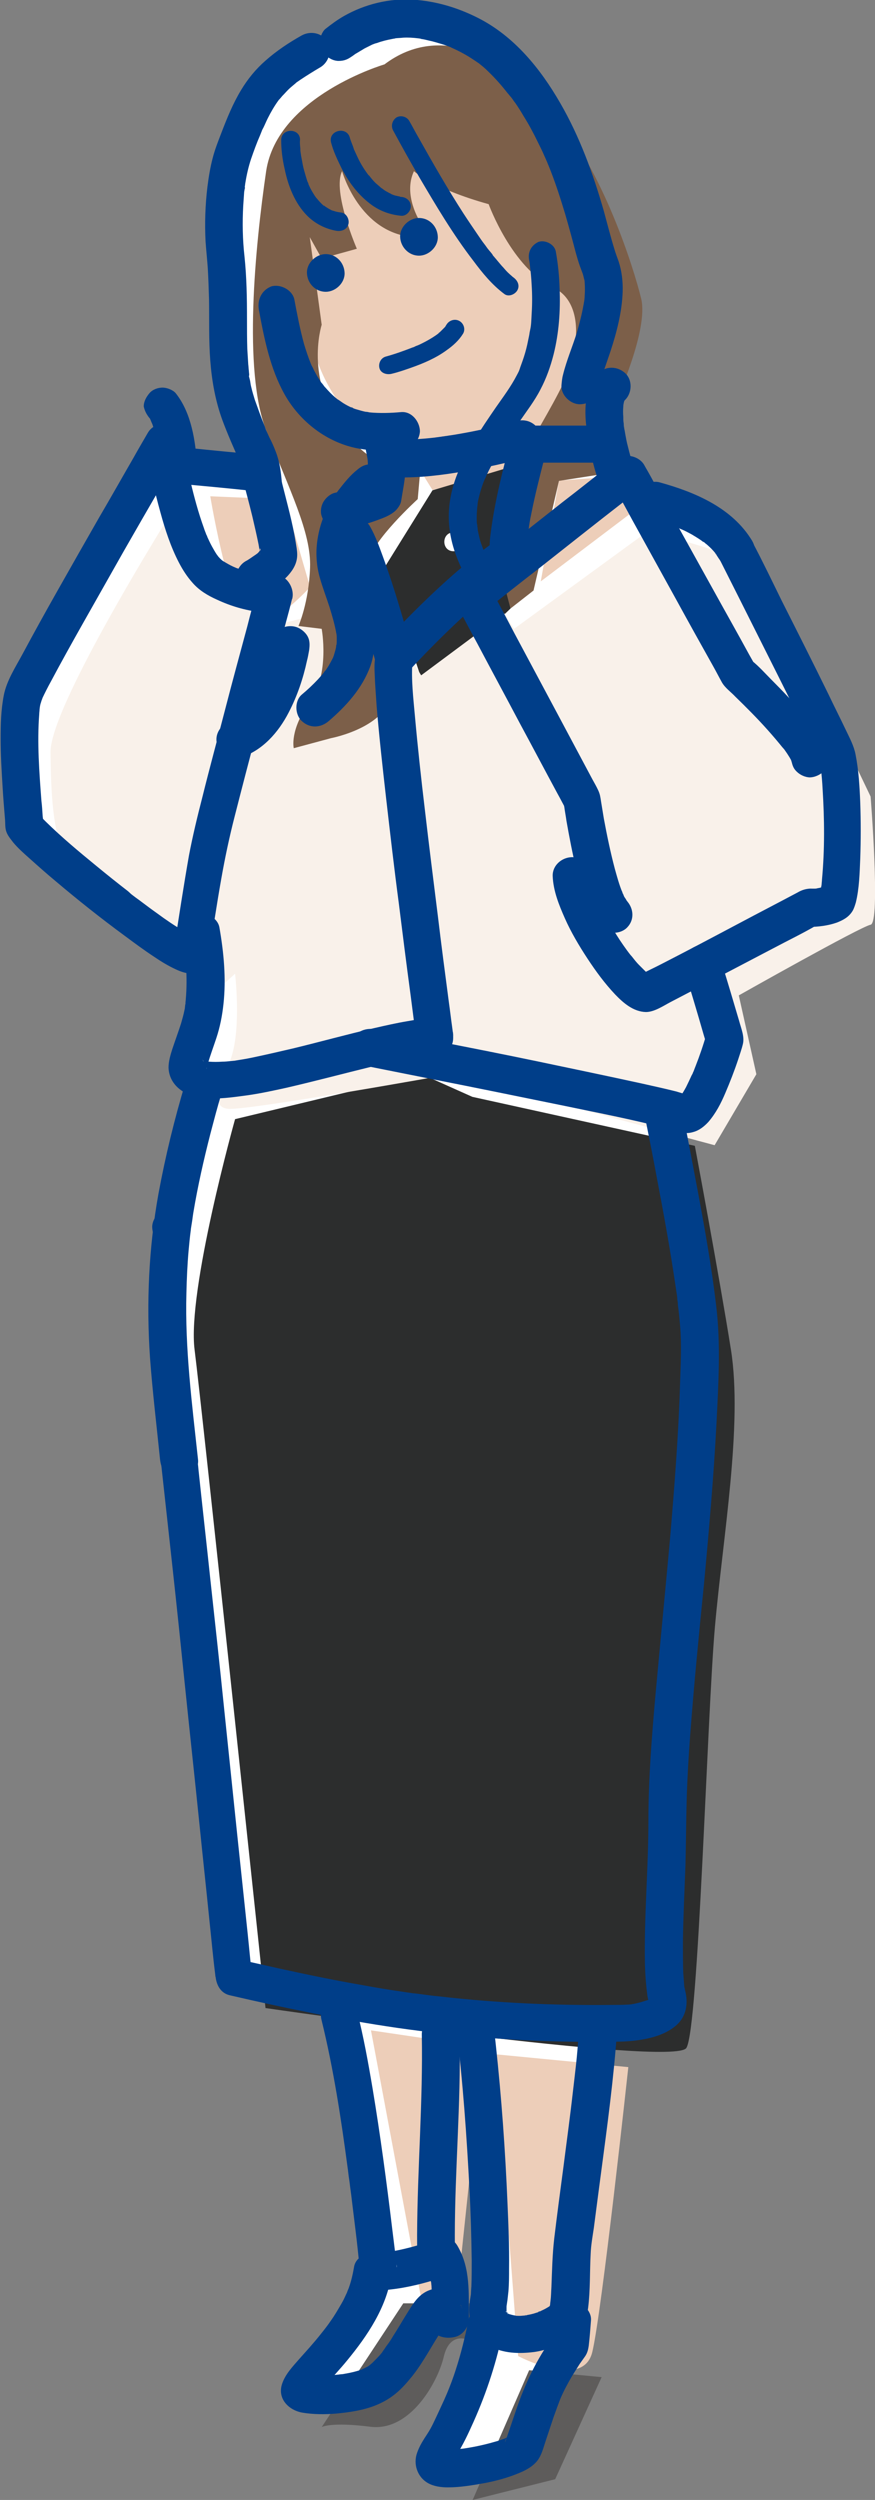
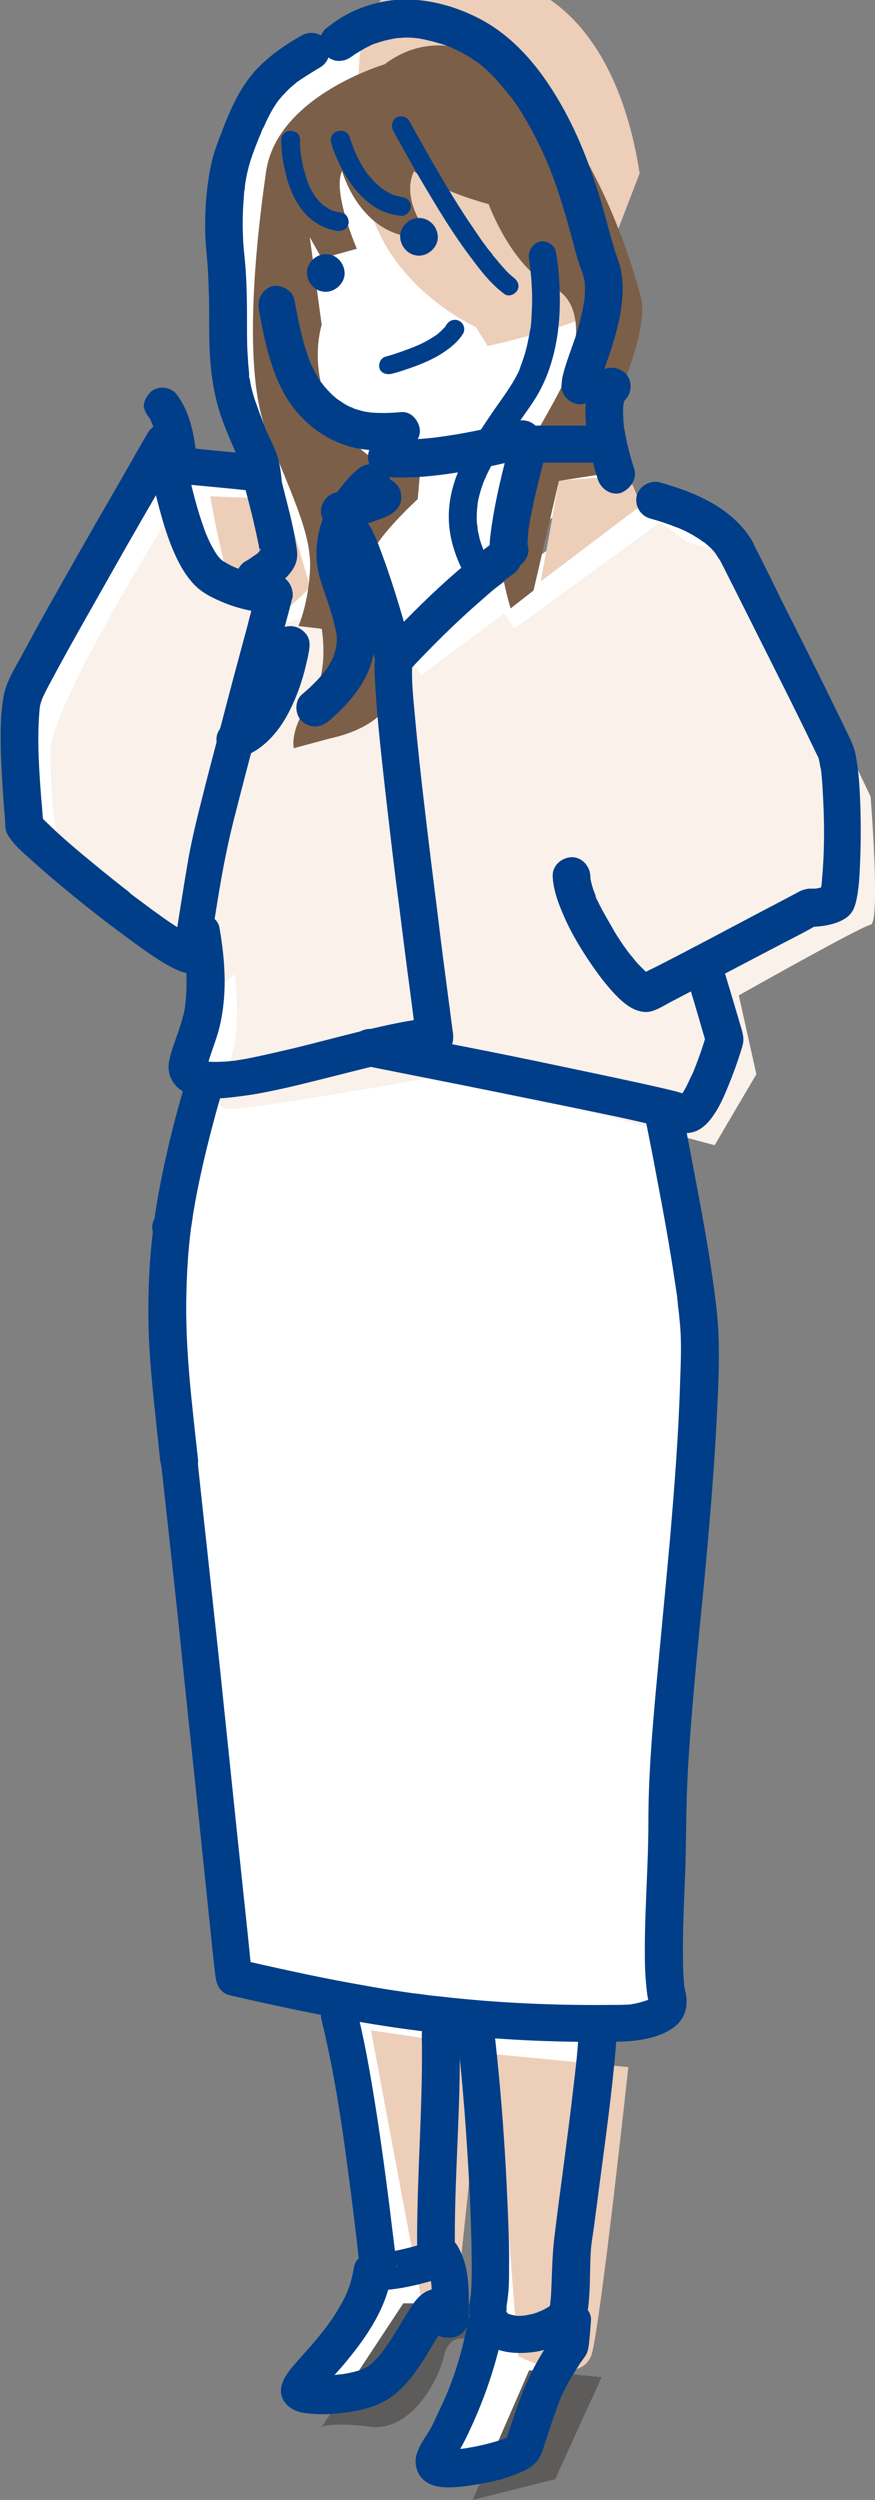
<svg xmlns="http://www.w3.org/2000/svg" version="1.1" id="_レイヤー_12" x="0" y="0" viewBox="0 0 278.8 795.9" xml:space="preserve">
  <rect x="0" y="0" width="278.8" height="795.9" fill="#808080" stroke="none" />
  <style>.st0{fill:#fff}.st6{fill:#003e89}</style>
  <path class="st0" d="M194.4 150.9l-4.1-9.4-22.1 1.5-5.9 32.1zm-58.6 569.5l8.3-78.7-35.9-5.3 16.2 86.5zm19.3 19.7s20.6 10.9 23.6-1.2 11.5-90.8 11.5-90.8l-42.6-4.1 7.5 96.1z" />
  <path class="st0" d="M267.4 243.6s-33.5-70.3-36.3-72.9c-2.8-2.5-22.3-8.2-22.3-8.2l-8.5-6.2-46.5 33.9-3-4.7 2-1.9 7.3-5.7 8.1-34.9 19.9-3.1-1.6-22.6s10.3-22.4 7.9-32.3c-2.4-9.9-12.1-40.7-27.9-59.3-14.9-17.6-36-28.8-54-15.2 0 0-34.1 10-37.7 34s-7.4 63.5 0 82.5 14.4 32.5 14 43.7c-.1 1.8-.2 3.4-.4 5L80.7 149 57 148s2.2 13.4 5.4 25c-3.3-3.5-6.2-7.1-8-10.4-5.9-11-5.5-16.5-5.5-16.5s-43 67.8-42.8 83.4.6 34.1 11.2 42.9 43.3 31.5 43.3 31.5l4.3-3.9s2 16.9-1.2 26.6-6.7 15.6-1.2 16.4c2.8.4 21.2-2.5 38.5-5.3l-36.1 8.7S49.6 401 52 419.9c2.4 18.9 22.6 209.6 22.6 209.6s130.2 18.9 134.1 12.7c3.9-6.2 6.6-105.8 9.1-134.1 2.5-28.3 8.9-64.3 5.1-88.2S211.4 355 211.4 355l-70.9-15.6-13.6-6c4-.7 6.5-1.1 6.5-1.1l84.2 22.6L231 332l-5.6-25.1s38.8-21.9 42-22.5c3.2-.5 0-40.8 0-40.8zm-157.1-61c-1.5-6.1-2.6-11.3-2.4-13.9.5-6.1 15.4-19.7 15.4-19.7l.8-9s-10.6 2.5-22-9.9c-7.8-8.4-10.1-17.4-10.6-24.4C100.2 129.4 124 140 124 140l3.8 6.1-15.3 24.7 11.1 33.4-13.3-21.6zm36.5-22.3l1.8-3.5c-.2 6.7 1.1 13.9 2.2 19.2l-4-15.7zm-69.5 26.5c4.8-3 9.4-7.6 10.9-9.3-.6 4.2-1.5 7.4-2.2 9.4l-6.5 1.7c.1.1-.8-.7-2.2-1.8zm41.2 536.6l-25.9 39.4s2.8-1.7 15.5-.1c12.6 1.6 21.5-14.2 23.4-22.3 1.9-8.1 7.7-5.4 7.7-5.4l1.5-11.6h-22.2zm22.1 62.5l26.3-6.6 14.8-32.5-23-2.2z" />
-   <path d="M67 158s7 42.5 14.3 41.3c7.3-1.1 17.5-12.4 17.5-12.4L90.7 159 67 158zm111.1-5l-5.8 32.1 32-24.2-4-9.5zm8.1-52s-11 42.2-17.6 45.8c-6.5 3.6-30.8 9.2-30.8 9.2l-3.8-6.1s-33.6-14.8-35.7-48.9c-2.1-34.2-8.6-65.2 33.7-63.5s51.8 47.8 54.2 63.5zm-68 545.4l16.2 86.4 11.3-2.4 8.3-78.7zm39.5 7.6l7.4 96.1s20.6 10.9 23.6-1.2 11.5-90.8 11.5-90.8l-42.5-4.1z" fill="#edceb9" />
-   <path d="M134.4 342l-59.5 14.3S59.6 410.9 62 429.7s22.6 209.6 22.6 209.6 130.2 18.9 134.1 12.7c3.9-6.2 6.6-105.8 9.1-134.1 2.5-28.3 8.9-64.3 5.1-88.2-3.8-23.9-11.5-64.9-11.5-64.9l-70.9-15.6-16.1-7.2zm-11.9-161.3l13 39.1 27.2-26.1-6-23.4 11.9-23.4-30.8 9.2z" fill="#2c2d2d" />
+   <path d="M67 158s7 42.5 14.3 41.3c7.3-1.1 17.5-12.4 17.5-12.4L90.7 159 67 158zm111.1-5l-5.8 32.1 32-24.2-4-9.5zm8.1-52c-6.5 3.6-30.8 9.2-30.8 9.2l-3.8-6.1s-33.6-14.8-35.7-48.9c-2.1-34.2-8.6-65.2 33.7-63.5s51.8 47.8 54.2 63.5zm-68 545.4l16.2 86.4 11.3-2.4 8.3-78.7zm39.5 7.6l7.4 96.1s20.6 10.9 23.6-1.2 11.5-90.8 11.5-90.8l-42.5-4.1z" fill="#edceb9" />
  <path d="M59 156.1s-43.1 67.8-42.9 83.4c.2 15.6.6 34.1 11.2 42.9s43.3 31.5 43.3 31.5l4.3-3.9s2 16.9-1.2 26.6c-3.2 9.7-6.7 15.6-1.2 16.4 5.4.8 71-11 71-11l84.2 22.6L241 342l-5.6-25.1s38.8-21.9 42-22.5c3.2-.6 0-40.8 0-40.8s-33.5-70.3-36.3-72.9-22.3-8.2-22.3-8.2l-8.5-6.2-46.5 33.9-3.1-4.9-26.5 19.7-15-24.2-29.6 7.8s-19.3-15.1-25.1-26.1c-5.9-10.9-5.5-16.4-5.5-16.4z" fill="#f9f1ea" />
  <path d="M122.5 20.5s-34.1 10-37.7 34c-3.5 24-7.4 63.5 0 82.5s14.4 32.5 14 43.7-3.7 18.6-3.7 18.6l7.4.9s2.7 14.4-3.8 23.3-5.1 14.7-5.1 14.7l11.9-3.2s20.2-3.8 19.5-16.8-7.8-33.5-7.3-39.6 15.4-19.7 15.4-19.7l.8-9s-10.6 2.5-22-9.9c-15.7-17.1-9.4-36.6-9.4-36.6l-3.8-27.9 3.8 6.8 11.2-3.1S105.8 61 109 54.5c0 0 5.5 19.8 22.9 21l2-4.8s-5.6-8.6-2-16.2c0 0 6.1 5.6 23.8 10.5 0 0 7.4 20.4 20.7 26.6 7.2 3.4 9.1 13.2 5.1 25.5s-22.7 37.1-23 49.6c-.3 12.5 4.2 27 4.2 27l7.3-5.7 8.1-34.9L198 150l-1.6-22.6s10.3-22.4 7.9-32.3c-2.4-9.9-12.1-40.7-27.9-59.3-14.8-17.7-35.9-28.9-53.9-15.3z" fill="#7c5f49" />
  <path class="st0" d="M144.5 175.5c3.9 0 3.9-6 0-6s-3.9 6 0 6z" />
  <path d="M128.5 733.3h22.1l-1.5 11.6s-5.8-2.7-7.7 5.4-10.7 23.9-23.4 22.3c-12.6-1.6-15.5.1-15.5.1l26-39.4zm40.1 21.3l-18 41.3 26.3-6.6 14.8-32.5z" fill="#5e5c5b" />
-   <path class="st6" d="M116.2 141.6c.4 1.7.7 3.3 1 5l-.2-1.6c.3 2.3.3 4.6 0 6.9l.2-1.6c-.3 2-.7 4.1-1 6.1-.2 1.7-.3 3.1.6 4.6.7 1.2 2.1 2.4 3.6 2.8 1.5.4 3.2.3 4.6-.6 1.2-.8 2.5-2.1 2.8-3.6.5-3.2 1.2-6.5 1.4-9.8.2-3.8-.5-7.7-1.4-11.4-.7-3.1-4.4-5.1-7.4-4.2-3.2 1-5 4.1-4.2 7.4z" />
  <path class="st6" d="M82.5 98.7c1.7 9.2 3.6 18.7 8.2 26.9 4.9 8.7 13.6 15.4 23.5 17.2 4.5.8 9 .9 13.6.4 1.6-.2 3-.6 4.2-1.8 1-1 1.8-2.7 1.8-4.2-.1-3-2.6-6.3-6-6-3.3.3-6.7.4-10 .1-1-.1.6.1.6.1-.2-.1-.4-.1-.6-.1-.4-.1-.9-.2-1.3-.2-1-.2-2-.5-3-.8-.4-.1-.9-.3-1.3-.5-.6-.2-.1-.3.4.2-.1-.1-.6-.2-.7-.3-.9-.4-1.8-.9-2.6-1.4-.4-.3-.9-.6-1.3-.9-.1-.1-.6-.3-.7-.5.4.6.7.6.2.2-1-.8-2-1.7-2.9-2.7-.4-.4-.7-.8-1.1-1.2-.2-.2-.3-.4-.5-.6-.5-.6.2-.1.2.3 0-.3-.7-.9-.9-1.2-.3-.5-.6-.9-.9-1.4-.5-.8-.9-1.6-1.4-2.5-.2-.5-.4-.9-.7-1.4-.1-.2-.2-.5-.3-.7-.6-1.2.5 1.3 0 0-.8-2-1.5-4.1-2.1-6.1-1.3-4.7-2.2-9.4-3.1-14.2-.6-3.1-4.5-5.1-7.4-4.2-3 1.2-4.5 4.2-3.9 7.5z" />
  <path class="st6" d="M96.1 11.3c-4.1 2.3-8 4.9-11.5 8-3.1 2.7-5.7 5.9-7.8 9.4-2.6 4.3-4.5 9-6.3 13.7-1 2.6-2 5.1-2.7 7.8-.8 3-1.3 6.1-1.7 9.2-.7 5.8-.9 11.7-.6 17.5.2 2.8.5 5.6.7 8.4.2 3.3.3 6.7.4 10 .1 6.5-.1 13 .4 19.5s1.6 12.7 3.8 18.8c1.7 4.6 3.7 9.1 5.7 13.6.1.1.1.3.2.4.3.7-.7-1.6-.4-.9l.3.9c.2.6.4 1.3.6 2 .2.7.3 1.4.4 2.2.1.6.2 2.3 0-.1.1.6.1 1.2.2 1.8.2 1.6.6 3 1.8 4.2 1 1 2.7 1.8 4.2 1.8 3-.1 6.3-2.6 6-6s-.7-6.5-1.9-9.6c-.6-1.6-1.3-3.2-2.1-4.7-.3-.7-.6-1.3-.9-2-.2-.4-.3-.8-.5-1.2-.4-1 .6 1.4.2.4-.1-.3-.2-.6-.3-.8-1.1-2.7-2.1-5.5-3.1-8.3-.4-1.3-.8-2.6-1.1-3.9-.2-.7-.3-1.4-.4-2.1-.1-.6-.6-1.9-.4-2.4-.2.5.1 1.2.1.4 0-.4-.1-.8-.1-1.2-.1-.7-.1-1.4-.2-2.1-.1-1.6-.2-3.3-.3-4.9-.1-3.2-.1-6.4-.1-9.5 0-6.7-.1-13.3-.8-20-.6-5.3-.7-10.7-.4-16.1.1-1.4.2-2.9.3-4.4.1-.6.3-1.4.2-1.9.2 1.2-.1.9 0 .2.1-.4.1-.9.2-1.3.4-2.5 1-5.1 1.8-7.5.9-2.6 1.8-5.1 2.9-7.6.1-.3.3-.7.4-1 .5-1.2-.6 1.3-.1.2.2-.5.4-1 .7-1.5.5-1 .9-2 1.4-3 1-2 2.1-3.9 3.4-5.7.1-.2.2-.3.4-.5.6-.8-1 1.3-.2.3.3-.4.7-.8 1-1.2.7-.7 1.3-1.4 2-2.1s1.5-1.3 2.3-2c.1-.1.4-.4.6-.5-.3.1-1.3 1-.4.3.4-.3.9-.6 1.3-.9 2.1-1.4 4.2-2.7 6.4-4 2.7-1.6 3.9-5.5 2.2-8.2s-5.3-3.5-8.2-1.9zm111.1 153.8c2.6.7 5.1 1.5 7.6 2.5.6.2 1.1.4 1.6.6.7.3-1.2-.5-.2-.1.3.1.6.3.9.4 1.2.5 2.3 1.1 3.4 1.7 1 .6 2 1.2 3 1.9.2.2.5.4.8.5.8.6.1.2-.2-.2.3.4 1 .8 1.4 1.2.9.8 1.7 1.6 2.5 2.6.1.2.3.4.4.6-1.1-1.1-.4-.6-.2-.2.4.5.7 1.1 1.1 1.6 1.6 2.7 5.4 3.9 8.2 2.1s3.9-5.3 2.1-8.2c-6.3-10.4-18.1-15.4-29.3-18.5-3-.9-6.6 1.1-7.4 4.2s1.1 6.4 4.3 7.3zM54.5 396.8c3.1 0 6.1-2.8 6-6s-2.6-6-6-6c-3.1 0-6.1 2.8-6 6s2.6 6 6 6zm-3.3 67.9c1.2 10.9 2.4 21.8 3.6 32.8 1.5 13.6 2.9 27.2 4.3 40.8s2.9 27.3 4.3 41c1.1 10.9 2.3 21.9 3.4 32.8.6 5.6 1.1 11.2 1.8 16.7 0 .2 0 .4.1.6.3 2.6 1.6 5.1 4.4 5.8 17.7 4.1 35.5 7.8 53.4 10.4 18.2 2.6 36.5 4.1 54.9 4.4 5 .1 10 .1 15 0 3.3 0 6.7-.3 9.9-1s6.8-2 9.4-4.4c3.1-2.9 3.6-7 2.6-10.9-.1-.5-.2-.9-.3-1.4 0-.2-.1-.5-.1-.7-.1-.9.2 1.7.1.4s-.2-2.7-.3-4c-.1-3.3-.1-6.6-.1-9.8.1-8 .5-16.1.8-24.1.2-7.1.2-14.2.4-21.2s.6-13.5 1.1-20.3c1.2-16.1 2.8-32.2 4.4-48.2 1.6-17.1 3.1-34.2 4-51.3.6-12.4 1.4-25-.1-37.4-1.4-11.9-3.5-23.8-5.7-35.6-1.6-8.5-3.2-17-4.9-25.5-.1-.4-.2-.9-.3-1.3-.6-3.1-4.4-5.1-7.4-4.2-3.2 1-4.9 4.1-4.2 7.4 1.2 6 2.4 12 3.5 18 2.2 11.5 4.3 23 6 34.6.2 1.3.4 2.6.6 4 .1 1 0 .1-.1-.5 0 .3.1.6.1 1 .1.6.2 1.2.2 1.9.3 2.1.5 4.3.7 6.5.5 6 .2 12.2 0 18.2-.5 16.6-1.8 33.1-3.2 49.6-1.5 16.5-3.1 32.9-4.6 49.3-1.2 13.5-2.3 27.1-2.3 40.6 0 15.3-1.4 30.5-1.1 45.8.1 3.1.3 6.1.7 9.2.1 1 .3 1.9.6 2.8.3 1-.1 0 0-.5-.1.2-.1 1.5.1.2.2-1.5-.4.7.2-.6.6-1.4-.7.9.2-.3.7-.9 0-.1-.2.1-.6.6 1.2-.7.4-.3-.3.1-.5.3-.8.5-.1.1-.3.1-.4.2-.7.4.5-.2.6-.2-1.4.4-2.7.9-4.2 1.2-.3.1-.6.1-.9.2-.2 0-.3 0-.5.1-.8.1 1.4-.2.7-.1s-1.4.2-2.1.2c-1.6.1-3.1.1-4.7.1-18.4.2-36.8-.6-55.1-2.7-2.2-.2-4.4-.5-6.6-.8-.6-.1-1.4-.2-.3 0-.5-.1-1.1-.2-1.6-.2-1.1-.2-2.2-.3-3.3-.5-4.3-.6-8.5-1.3-12.8-2.1-8.7-1.5-17.4-3.3-26.1-5.2-4.5-1-8.9-2-13.4-3l4.4 5.8c-.6-4.7-1-9.5-1.5-14.2l-3.3-31.2c-1.4-13.5-2.8-27-4.2-40.4-1.4-13.8-2.9-27.5-4.4-41.2-1.2-11.4-2.5-22.8-3.7-34.2-.1-1.1-.2-2.2-.4-3.3-.3-3.1-2.5-6.1-6-6-2.7-.2-6.1 2.3-5.7 5.6z" />
  <path class="st6" d="M63.1 464.7c-1.9-17.7-4.2-35.3-3.7-53.1.1-4.5.3-9 .7-13.5.2-2.2.4-4.3.7-6.5.1-1-.1.4-.1.5 0-.2.1-.5.1-.7.1-.6.2-1.2.3-1.9.2-1.1.3-2.2.5-3.4 1.4-8.4 3.3-16.8 5.4-25 1.2-4.5 2.3-8.9 3.7-13.3.9-3-1.1-6.6-4.2-7.4s-6.4 1-7.4 4.2c-3.5 11.6-6.4 23.5-8.6 35.4-3.1 17.2-3.9 34.8-2.7 52.3.8 10.8 2.1 21.6 3.2 32.4.2 1.6.6 3 1.8 4.2 1 1 2.7 1.8 4.2 1.8 3.1-.1 6.5-2.7 6.1-6zm121.2 183.4c-.3 6.1-1.1 12.1-1.8 18.2-.9 8-2 15.9-3 23.8-1 7.5-2 15-2.9 22.5-.6 5.2-.7 10.3-.9 15.5-.1 1.5-.1 3-.3 4.5-.1.6-.1 1.2-.2 1.8-.1 1.2.2-1.3.1-.7-.1.2-.1.5-.1.8-.2 1.1-.2.4.3-.5-.4.7 1.2-1.2.6-.8l-.6.6-.3.3c-.6.6.7-.6.7-.5-.2.2-.7.5-.9.7-.8.5-1.5.9-2.4 1.3l-.6.3c-.6.3-.9.1.3-.1-.4.1-.9.4-1.4.5-1.1.4-2.2.6-3.3.8-.4.1-.9-.1.4 0-.3 0-.5.1-.8.1-.6 0-1.1.1-1.6.1s-1.1 0-1.6-.1c-1.6-.1 1.1.2.2 0-.7-.1-1.4-.3-2.1-.5-.1 0-.5-.1-.6-.2-.1-.1 1.5.8.8.3-.3-.2-.6-.3-.9-.5-1-.6 1.1 1.1.2.1l-.3-.3c-.4-.4.3-.5.5.6 0-.2-.4-.7-.5-.9.8 1.1.4 1.2.3.7-.1-.3-.1-.5-.2-.8-.3-.8.1.6.1.7 0-.2 0-.4-.1-.6v-1.4c0-.1.1-1.4 0-.4-.1.8-.1.4 0 .2.1-.7.2-1.3.3-2l.3-2.7c.2-2.4.2-4.8.2-7.2.1-7-.2-13.9-.5-20.9-.7-16.8-1.9-33.5-3.7-50.2-.2-1.8-.4-3.7-.6-5.5-.2-1.6-.5-3-1.8-4.2-1-1-2.7-1.8-4.2-1.8-2.9.1-6.4 2.7-6 6 2.1 17.1 3.3 34.3 4.2 51.5.4 7.5.6 15 .7 22.5 0 2.8 0 5.5-.1 8.2-.1 1-.1 2-.2 3.1 0 .2-.1.4-.1.6-.1 1.1.2-.9.1-.9l-.1.7c-.2 1-.3 2.1-.4 3.1-.3 5 2.1 10 6.5 12.4s9.4 2.5 14.2 1.9c4.3-.6 8.6-2.4 12.1-5 1.5-1.1 2.9-2.2 3.8-3.9s1-3.4 1.3-5.2c.7-5.7.5-11.4.8-17.1.1-2.8.6-5.5 1-8.2.5-3.8 1-7.7 1.5-11.5 2-15.3 4.2-30.6 5.5-46 .1-1.2.2-2.4.3-3.7.2-3.1-2.9-6.1-6-6-3.6.1-6 2.6-6.2 5.9z" />
  <path class="st6" d="M149.3 738.5c-1.1 5.4-2.4 10.8-4.1 16-.8 2.5-1.7 4.9-2.7 7.3-.1.2-.2.5-.3.7-.5 1.3.6-1.3 0 0-.2.5-.5 1.1-.7 1.6l-1.8 3.9c-1.1 2.3-2.1 4.7-3.5 6.8-1.3 2-2.5 3.8-3.3 6.1-1.3 3.6.1 7.7 3.4 9.6 1.9 1.1 4.3 1.4 6.4 1.4 4 0 8-.7 11.9-1.4 4.1-.8 8-1.9 11.8-3.6 1.5-.7 2.9-1.5 4.1-2.7 2-1.9 2.6-4.9 3.5-7.5l2.4-7.2 1.2-3.3c.2-.5.4-1.1.6-1.6.1-.3.2-.5.3-.8l-.3.6.3-.6c1.1-2.6 2.4-5 3.8-7.4.8-1.3 1.6-2.5 2.4-3.8l1.5-2.1c.9-1.2 1.2-2.3 1.4-3.8.3-2.6.5-5.2.7-7.9.3-3.1-2.9-6.1-6-6-3.5.2-5.7 2.6-6 6-.2 2.6-.5 5.3-.7 7.9l.8-3c-5.4 7.3-9.1 15.2-12 23.7-.7 2.1-1.4 4.1-2.1 6.2-.4 1.1-.7 2.1-1.1 3.2-.1.2-.2.6-.3.8.2-1.3.7-1.6.5-1.1-.5.8 1.2-1.4.5-.6-.4.5-1 .4.6-.5-.2.1-.4.3-.6.4-.5.3-1 .5-1.6.8-.8.4 1.6-.6.4-.2l-.9.3c-.7.3-1.5.5-2.2.7-3.1.9-6.3 1.6-9.6 2.1-.5.1-1.9.2.2 0-.4 0-.7.1-1.1.1-.8.1-1.5.2-2.3.2-1.2.1-2.4.1-3.5.1-.2 0-.4-.1-.6-.1 0 0 1.7.3 1.2.2-.1 0-.6-.1-.6-.1 0-.1 1.4.8.7.3-.1 0 1.2 1.1.7.5.5.6 1 1.2 1.2 2 0 0 .1 1.9.1.9 0-.7-.4 1.7-.1.8.1-.1.1-.3.1-.5.2-.8-.7 1.5-.1.2.4-.7.8-1.4 1.3-2.1 2.3-3.5 4-7.2 5.7-11 4.3-9.6 7.4-19.3 9.5-29.6.6-3-.9-6.6-4.2-7.4-2.5-.4-6.2 1.2-6.9 4.5zm-46.8-95.2c3.8 15.5 6.2 31.3 8.3 47.1.1.5.1 1 .2 1.5 0 .2.1.4.1.7 0-.1-.2-1.6-.1-.6s.3 2 .4 2.9c.2 1.8.5 3.6.7 5.5.4 3.3.8 6.5 1.2 9.8.5 4 .9 8 1.3 11.9.1 1.3.2 2.5.9 3.6 1 1.5 2.3 2.5 4 3 1.5.5 3.3.4 4.9.2 5.5-.6 10.9-2 16.2-3.7 2.5-.8 4.4-3.1 4.4-5.8-.5-20.9 1.4-41.8 1.5-62.8 0-2.9 0-5.9-.1-8.8-.1-3.1-2.7-6.1-6-6s-6.1 2.6-6 6c.4 21.2-1.4 42.4-1.5 63.7 0 2.6 0 5.3.1 7.9l4.4-5.8c-4.4 1.3-8.8 2.6-13.3 3.3-1.5.2 1.2-.1.2 0-.3 0-.6.1-.9.1h-1.7c-.6 0 1.8.4 1 .1.6.2 1.5.7 2.2 1.3 1 .9 1.6 2.5 1.6 3.9v-.2c0-.1 0-.3-.1-.4-.4-4-.9-7.9-1.4-11.9-1.8-15-3.8-30-6.3-45-1.4-8.3-2.9-16.6-5-24.8-.8-3-4.3-5.2-7.4-4.2s-4.7 4.3-3.8 7.5z" />
  <path class="st6" d="M112.8 721.8c-.4 2.3-.9 4.5-1.7 6.7-.2.5-.5 1.1-.6 1.6 0-.1.6-1.4.2-.5l-.3.6c-.5 1.1-1 2.2-1.6 3.2-1.1 1.9-2.2 3.8-3.5 5.6-.6.9-1.3 1.8-1.9 2.6-.1.2-.3.3-.4.5 1-1.3.6-.8.4-.5l-1.2 1.5c-2.2 2.8-4.6 5.4-7 8.1-2 2.3-4.3 4.7-5.3 7.7-1.6 4.7 2 8.4 6.4 9.2 3.6.6 7.2.6 10.9.3 4.1-.4 8.3-1 12.2-2.5 2.5-1 4.5-2.1 6.6-3.8s3.8-3.7 5.5-5.8c3.6-4.6 6.2-9.8 9.4-14.6.4-.6.8-1.1 1.2-1.7.6-.9-.2.3-.3.3.1-.2.3-.3.5-.5-.3.3-.6.6-1.1.7-.9.4-1.8.4-2.7.2s-2.4-1.2-2.8-2.1c0 .1.1.2.2.3.4.8-.7-1.7-.3-.6.6 1.6 1.1 2.8 2.3 4 1.9 1.9 4.6 2.3 7.1 1.7s4.4-3.2 4.4-5.8c-.1-8 .6-16.1-3.7-23.3-1.6-2.7-5.4-3.9-8.2-2.2s-3.9 5.3-2.1 8.2c.2.4.4.7.6 1.1.1.2.2.5.4.8l-.3-.7c.1.7.6 1.6.8 2.3.2.8.3 1.6.5 2.4-.4-1.5-.1-.4 0 0 0 .4.1.8.1 1.2.2 3.3 0 6.7.1 10l4.4-5.8 1.1-.1c-.6 0-.3.1 1.1.3 1.1.3 2.5.8 2.9 2 0-.1-.1-.2-.2-.3-.3-.6.4.9.4.9-.1 0-1-2.4-1.4-3-2.8-4.2-8.2-4.4-11.9-1.2-2 1.7-3.4 4.3-4.8 6.5-1.3 2.1-2.5 4.2-3.8 6.2-.6 1-1.2 2-1.9 2.9-.3.4-.6.8-.9 1.3-.2.3-.4.5-.6.8-.1.2-.2.3-.3.5.5-.7.6-.8.4-.5-.7.9-1.5 1.8-2.3 2.6l-1.2 1.2c-.2.2-.5.4-.7.6-.1.1-.3.2-.4.4.6-.5.8-.6.5-.4-.6.4-1.1.7-1.8 1-.5.2-1.8.7.2 0-.4.2-.8.3-1.2.5-1.7.6-3.4 1-5.2 1.3-.5.1-1 .2-1.4.2-.2 0-.4 0-.6.1 1.8-.3 1.1-.2.7-.1-1 .1-1.9.2-2.9.3-1.6.1-3.3.2-5 .1-.7 0-1.3-.1-1.9-.2-.8-.1 1.1.2 1 .1-.1-.1-.3 0-.4-.1-.3-.1-.6-.1-.8-.2-.2 0-.3-.1-.5-.2-.7-.2 1.7.9.9.3.8.6 1.4 1.1 1.8 1.8.6 1.1.8 2.3.7 3.5s-.1.8 0 .5c.2-.9-.7 1.3-.4.9.1-.2.2-.4.3-.5.2-.4.5-.8.8-1.2.6-.8-1.1 1.4-.3.5.2-.2.4-.5.5-.7.4-.5.9-1 1.3-1.5 2.2-2.6 4.6-5.1 6.8-7.8 6.5-7.9 12.5-16.8 14.1-27.1.3-1.6.3-3.1-.6-4.6-.7-1.2-2.1-2.4-3.6-2.8-3.3-.1-7.2 1.4-7.7 4.8zM58.2 298c.2.9.3 1.8.4 2.7 0 .3.3 1.8 0 .2.1.5.1.9.2 1.4.2 1.8.4 3.6.5 5.5.2 3.4.2 6.9-.1 10.3 0 .4-.1.8-.1 1.2v.4c-.1.7-.1.5.1-.4-.3.6-.2 1.5-.4 2.2-.3 1.5-.7 2.9-1.1 4.3-.9 2.8-1.9 5.5-2.8 8.2-.6 1.9-1.2 3.9-1.2 5.9.1 3 1.6 5.5 4 7.2 2.7 2 6.4 2.5 9.7 2.6 3.8.1 7.7-.5 11.5-1 4.2-.6 8.3-1.5 12.4-2.4 9.1-2.1 18.1-4.5 27.1-6.7 4.2-1 8.5-2 12.7-2.8.9-.1 1.7-.3 2.6-.4 1.6-.2-1.7.2-.1 0 .4 0 .8-.1 1.2-.1 1.2-.1 2.5-.2 3.7 0 1.8.2 3.6-1 4.7-2.4 1.3-1.6 1.3-3.2 1.1-5.2v-.2c0 .1.3 2.2.1 1-.1-.8-.2-1.5-.3-2.3-.4-2.8-.7-5.5-1.1-8.3-1.2-9.1-2.4-18.2-3.5-27.4-1.4-11.2-2.8-22.3-4.1-33.5-1.2-10-2.3-20.1-3.2-30.1-.5-5.6-1.2-11.5-.8-17.1.1-.8-.4 2-.1 1.1 0-.1 0-.2.1-.3.9-3-1.1-6.6-4.2-7.4-3.1-.7-6.4 1-7.4 4.2-.6 2-.5 4.4-.4 6.5.1 3.2.4 6.5.6 9.8.8 9.7 1.9 19.5 3 29.2 1.3 11.3 2.6 22.6 4.1 33.9 1.2 9.6 2.4 19.2 3.7 28.8l1.2 9.3c.2 1.9.3 4.1.8 5.9v.2l5.8-7.6c-2.9-.3-5.9.2-8.7.7-3.6.6-7.1 1.4-10.6 2.2-8.7 2-17.3 4.4-26 6.5-4.3 1-8.6 2-12.9 2.9-1.9.4-3.8.7-5.7 1-.5.1-1.5.2.7-.1-.2 0-.5.1-.7.1-.4 0-.8.1-1.1.1-.9.1-1.8.2-2.8.2-1.4.1-2.8.1-4.2 0-.3 0-.6 0-.9-.1-1-.1 2 .3.6.1-.5-.1-1.1-.2-1.6-.4-1.2-.4 1.1.5.4.2-.2-.1-.5-.3-.7-.4-.1-.1-.2-.2-.4-.2 1.4.8 1.2 1 .8.6-.4-.4-.5-.9.6.8-.3-.5-.3-1 .3.9-.3-.8.2-.8.1.9v-.9c.1 2-.2 1.3 0 .6.1-.5.2-1 .4-1.4.8-2.7 1.8-5.4 2.7-8.1 1.2-3.6 1.9-7.2 2.3-10.9.9-8.2.1-16.5-1.3-24.5-.6-3.1-4.5-5.1-7.4-4.2-3.4.7-4.8 3.7-4.3 7zm58-141.6l.6-1.4v.1l.9-1.2-.2.2 1.2-.9c-.5.4-1.1.6-1.7.9l1.4-.6c-3.7 1.6-7.8 2.5-11.7 3.4-1.4.3-2.8 1.5-3.6 2.8s-1.1 3.2-.6 4.6c1 3.2 4.1 4.9 7.4 4.2 3.6-.8 7.1-1.7 10.6-3 1.9-.7 4-1.5 5.5-2.9.7-.7 1.5-1.8 1.7-2.8.3-1.6.2-3.2-.6-4.6-.7-1.2-2.1-2.4-3.6-2.8-1.5-.4-3.2-.3-4.6.6-1.2.7-2.3 1.9-2.7 3.4z" />
  <path class="st6" d="M107.4 173.8c.6 1 1 2.1 1.5 3.1.5 1.1-.6-1.6-.1-.3.1.3.2.6.4.9.3.8.6 1.5.9 2.3 1.2 3.2 2.3 6.5 3.3 9.8 1.9 6 3.7 12 5.4 18 .4 1.3.7 2.6 1.1 3.8 1.1 4.2 6.9 6 10 2.6 7.5-8.1 15.4-15.9 23.7-23.1 1.7-1.5 3.4-3 5.2-4.4.5-.4 1-.8 1.4-1.2.2-.1.4-.3.6-.5.2-.1 1-.8.2-.2-.7.6-.1.1.1-.1s.5-.4.7-.5c.5-.4.9-.7 1.4-1 1.3-.9 2.3-2 2.8-3.6.4-1.4.2-3.3-.6-4.6-1.6-2.5-5.5-4.1-8.2-2.1-12.1 8.8-22.9 19.3-33.2 30.1-.8.9-1.7 1.8-2.5 2.7l10 2.6c-2.8-10.4-5.8-20.8-9.5-30.9-1.2-3.3-2.4-6.6-4.1-9.6-1.5-2.7-5.5-3.9-8.2-2.1s-3.9 5.3-2.3 8.3zm4.9-156c-.8.6-.2.2.2-.1.4-.3.8-.6 1.2-.8.8-.5 1.7-1 2.5-1.5l2.4-1.2c1-.5-1 .4 0 0 .5-.2 1-.4 1.5-.5 1.6-.6 3.3-1 4.9-1.3.4-.1.7-.1 1.1-.2l-.7.1c.2 0 .4 0 .5-.1.8-.1 1.7-.1 2.5-.2 1.6-.1 3.2 0 4.8.2.2 0 1.7.2.6.1s.2 0 .4.1c.8.1 1.6.3 2.4.5 1.5.3 3 .8 4.4 1.2.7.2 1.4.5 2 .7.3.1.6.2.9.4.6.2-.8-.3-.7-.3.2.1.5.2.7.3 2.5 1.1 4.9 2.4 7.1 3.9.5.3 1 .7 1.5 1 .3.2.5.4.8.6.7.5-1.2-.9-.3-.2.9.7 1.7 1.4 2.5 2.2 2.4 2.3 4.5 4.7 6.5 7.3.7.8-.7-.9 0-.1.2.3.5.7.8 1 .5.6.9 1.3 1.4 1.9.9 1.3 1.8 2.7 2.6 4.1 1.7 2.7 3.2 5.5 4.6 8.4.7 1.4 1.4 2.8 2 4.2.1.3.3.6.4.9.1.2.6 1.5.2.5s.1.2.2.4c.2.4.3.8.5 1.2 2.1 5.1 3.8 10.4 5.4 15.7 1.2 4.1 2.3 8.2 3.4 12.4.4 1.4.8 2.8 1.3 4.2l.9 2.4c.2.6.3 1.3.5 1.9.1.3.1.6.1.9.1.6-.1-.9-.1-.8 0 .2.1.5.1.8.1 1.4.1 2.8 0 4.1 0 .7-.1 1.4-.2 2.1 0 .2-.1.4-.1.7 0 .1.2-1.4.1-.8-.1.4-.1.8-.2 1.1-.5 2.9-1.3 5.9-2.1 8.7-1.4 4.5-3.3 8.9-4.4 13.4-.3 1.1-.4 2.2-.5 3.4-.2 3.1 2.9 6.1 6 6 3.4-.1 5.8-2.6 6-6 .1-1.2-.4 1.8-.1.6l.3-1.2c.3-1 .6-1.9.9-2.9.8-2.4 1.7-4.9 2.5-7.3 2-6.1 3.7-12.6 3.9-19.1.1-3.2-.3-6.6-1.3-9.6-.5-1.4-1-2.7-1.4-4.1-1.2-3.9-2.2-7.9-3.3-11.9-3.4-11.9-7.7-23.7-13.9-34.4-6.4-11.1-14.8-21.4-26.4-27.2-6.4-3.2-13.1-5.2-20.3-5.7-7.7-.5-15.5 1.4-22.2 5.2-2.1 1.2-4 2.6-5.9 4.1-1.1.9-1.8 2.9-1.8 4.2 0 1.5.6 3.2 1.8 4.2s2.6 1.8 4.2 1.8c1.9 0 3.1-.6 4.4-1.6zm9.3 133.8c2.6.4 5.1.5 7.7.4 7.1-.1 14.1-1.1 21.1-2.4 5.9-1.1 11.8-2.4 17.7-4 3-.8 5.2-4.3 4.2-7.4s-4.1-5-7.4-4.2c-5.2 1.4-10.4 2.6-15.6 3.6-2.2.4-4.3.8-6.5 1.1-.4.1-.9.1-1.3.2-.3 0-2 .3-.8.1s-.4.1-.7.1c-.5.1-.9.1-1.4.2-4.4.5-9 .8-13.4.6-1-.1-3.4-.4-.4 0-1.6-.3-3.1-.3-4.6.6-1.2.7-2.4 2.1-2.8 3.6-.6 3 .9 7 4.2 7.5z" />
-   <path class="st6" d="M199.8 286.9c-.4-.5-.6-1 .4.6-.1-.2-.2-.3-.3-.5-.3-.4-.5-.8-.8-1.2s-.4-.8-.6-1.3c-.1-.2-.2-.5-.3-.7-.4-.8.4.9.3.8-.1-.1-.2-.4-.2-.5-1-2.4-1.7-5-2.4-7.5-1.4-5.3-2.5-10.6-3.5-16-.3-1.8-.6-3.6-.9-5.5-.2-1.3-.3-2.2-.9-3.5s-1.2-2.3-1.8-3.4c-3.7-6.9-7.4-13.9-11.1-20.8l-13.8-25.8c-2.6-4.9-5.1-9.8-7.8-14.6 0-.1-.1-.1-.1-.2l-.9 7.2c5.6-4.4 11.1-8.8 16.7-13.1 8.9-7 17.7-14 26.6-20.9 2-1.6 4.1-3.2 6.1-4.8l-9.4-1.2c2.2 3.9 4.4 7.9 6.5 11.8 4.6 8.3 9.1 16.5 13.7 24.8 4 7.3 8 14.5 12.1 21.8.9 1.6 1.7 3.2 2.6 4.8 1 1.8 2.9 3.1 4.3 4.6 3.5 3.4 7 6.9 10.3 10.6 1.7 1.9 3.4 3.9 5 5.9.5.6-1-1.3-.2-.3.2.2.3.4.5.6.3.4.6.9.9 1.3.5.8 1 1.5 1.4 2.4 0 0 .2.6.3.6-.1 0-.6-1.8-.4-.8.2.7.3 1.9 0-.6.2 1.6.5 3 1.8 4.2 1 1 2.7 1.8 4.2 1.8 2.9-.1 6.4-2.7 6-6-.3-2.5-1.1-4.7-2.5-6.8-1.5-2.3-3.2-4.5-5-6.6-3.4-4.1-7-7.9-10.8-11.7-2-2-4-4.3-6.3-6.1-.4-.3 1.2 1.8.8 1l-.3-.6-1.3-2.3c-3.7-6.8-7.5-13.5-11.2-20.2l-14.1-25.4c-2.7-4.8-5.2-9.7-8-14.5 0-.1-.1-.1-.1-.2-.9-1.6-2.6-2.6-4.4-2.9-2-.3-3.5.4-5 1.6-5.6 4.4-11.1 8.8-16.7 13.1-8.9 7-17.7 14-26.6 20.9-2 1.6-4.1 3.2-6.1 4.8s-2.1 5.1-.9 7.2c2.2 4 4.3 8.1 6.5 12.1 4.5 8.5 9.1 17 13.6 25.5 4 7.4 7.9 14.8 11.9 22.2.9 1.6 1.7 3.2 2.6 4.8.4.8-.5-1.2-.5-1.2-.1.1.1.6.1.7.2 1.5.5 3 .7 4.5.9 5.1 1.9 10.3 3.1 15.3s2.8 10.7 5.5 15.4c.6 1.1 1.4 2.2 2.3 3.1 2.1 2.4 6.4 2.3 8.5 0 2.2-2.3 2.1-5.8-.1-8.3z" />
  <path class="st6" d="M229.3 178.1c2 4 4.1 8.1 6.1 12.1 4.2 8.4 8.5 16.9 12.7 25.3 3.7 7.4 7.4 14.8 11 22.3.5 1 1 2.1 1.5 3.1.2.3.3.7.5 1 .4.9-.5-1.2-.4-.9.1.2.2.5.2.8.2.6.3 1.2.4 1.9.1.4.1.8.2 1.1 0 .2 0 .4.1.6 0 .2-.2-1.7-.1-1.1 0 .2 0 .3.1.5.2 2.1.4 4.2.5 6.3.6 9.6.7 19.4-.2 29 0 .5-.1.9-.1 1.4 0 .4-.2 2-.1.6s0-.1-.1.3c-.1.3-.1.7-.2 1-.1.5-.4 1-.4 1.5 0-.2.9-1.8.4-1-.3.5 1.3-1.5.8-1 .5-.5 1.6-1.2.6-.6-.8.5 1.4-.4.2-.1-.4.1-.7.2-1.1.3-.3.1-.6.1-.9.2-.2 0-.4.1-.6.1-.8.2.6 0 .7-.1-.9.3-2.1.2-3 .2-1.5.1-2.7.5-3.9 1.2-6.2 3.3-12.4 6.5-18.6 9.8-8.3 4.4-16.6 8.8-25 13.1-2.3 1.2-4.8 2.3-7.1 3.6-.6.4 1.3-.5 1.1-.5-.7.2 1.8-.2 1.2-.1-1.1 0 1.9.4.9.1-1.1-.3 1.5.8.6.3-.3-.2-.6-.3-.9-.5-.2-.1-.9-.6.1.1s.3.2.1.1c-.3-.3-.6-.5-.9-.8l-2.1-2.1c-.8-.8-1.5-1.7-2.2-2.6-.2-.2-.4-.5-.6-.7-.1-.1-.2-.3-.3-.4-.1-.1.9 1.2.5.7s-.8-1.1-1.2-1.6c-1.6-2.2-3.1-4.4-4.4-6.7s-2.8-4.8-4.1-7.3c-.3-.5-.5-1.1-.8-1.6-.2-.5-.8-1.3-.8-1.8 0-.1.6 1.4.4.8-.1-.2-.1-.3-.2-.5-.1-.3-.2-.5-.3-.8-.2-.5-.4-1.1-.6-1.6-.3-1-.6-2-.8-3-.1-.4-.3-1.9-.1-.6s0-.2 0-.6c-.1-3.1-2.7-6.1-6-6-3.1.1-6.1 2.6-6 6 .2 4.8 2 9.2 3.9 13.5s4.5 8.7 7.2 12.8 5.5 7.9 8.8 11.4c2.6 2.7 5.8 5.5 9.8 5.6 2.7 0 5.6-2 7.9-3.2 3.1-1.6 6.3-3.3 9.4-4.9 7.8-4.1 15.5-8.1 23.3-12.2 4.7-2.5 9.5-4.8 14.1-7.5.1 0 .1-.1.2-.1l-3 .8c3 0 6.2-.4 9-1.4 2-.8 3.7-1.7 4.9-3.6.5-.8.8-1.8 1.1-2.8 1.1-4.5 1.2-9.4 1.4-14 .2-5.9.2-11.8 0-17.7-.2-5.1-.5-10.4-1.5-15.4-.5-2.7-1.9-5.3-3.1-7.8-1.8-3.8-3.7-7.5-5.5-11.3-4.9-10-9.9-19.9-14.9-29.8-3.1-6.3-6.1-12.6-9.4-18.8 0-.1-.1-.2-.1-.3-1.4-2.8-5.6-3.8-8.2-2.1-2.7 1.7-3.5 5-2.1 8zm-27.2-28.8c-.8-2.4-1.5-4.9-2.1-7.4-.3-1.1-.5-2.2-.7-3.3-.1-.6-.2-1.1-.3-1.7-.1-.3-.1-.5-.1-.8 0-.2-.1-.4-.1-.5-.1-.8.1.7.1.8-.2-.4-.1-1.3-.2-1.8-.1-.6-.1-1.2-.1-1.9-.1-1.1-.1-2.2 0-3.3 0-.3.2-1.5 0-.3s0 .2 0-.1c.1-.5.2-1.1.4-1.6 0-.1.1-.2.1-.3.2-.8-.7 1.3-.3.8l.3-.6c0-.1.4-.6.4-.6-.1-.1-.8 1.2-.6.9l.3-.3c2.2-2.2 2.4-6.3 0-8.5s-6.1-2.4-8.5 0c-4.1 4.1-4.5 10.4-4 15.9.5 5.1 1.5 10.1 2.9 15l.9 3c1 2.9 4.1 5.2 7.4 4.2 2.9-1.2 5.2-4.4 4.2-7.6z" />
  <path class="st6" d="M190.3 135.5h-21.7c-2.6 0-5.1 1.9-5.8 4.4-2.6 9.6-5.1 19.5-6.4 29.4-.3 2.3-.7 5.1.1 7.4 1.1 2.9 4.1 5.2 7.4 4.2 2.9-.9 5.3-4.2 4.2-7.4 0-.1-.1-.2-.1-.4-.4-.9.1 1.7.1 1v-1.2c0-1 .1-2 .2-3.1.2-1.3-.1.9-.1.6.1-.3.1-.6.1-1l.3-2.1c.2-1.4.5-2.9.8-4.3 1.1-5.5 2.5-11 3.9-16.5.3-1.2.6-2.4 1-3.6l-5.8 4.4h21.7c3.1 0 6.1-2.8 6-6s-2.5-5.8-5.9-5.8zm-142.5-2.2c-1.4-1.7-.3-.4 0 0 .2.5.4.9.5 1.2.4.9-.1-.3-.2-.6.1.3.2.5.3.8.2.4.3.9.5 1.4.6 2 1.1 4 1.4 6.1.2.9.3 1.8.4 2.7-.3-2.3-.1-.6 0-.1 0 .3.1.7.1 1 .1.7.2 1.4.2 2.2.2 3.5 2.6 5.6 6 6 7.6.7 15.1 1.4 22.7 2.2l3.3.3-5.8-4.4c1.1 4.1 2.2 8.2 3.2 12.3.7 3 1.4 6 2 9l.3 1.8c0 .3.1.5.1.8 0-.1-.2-1.8-.1-.7 0 .4.1.7.1 1.1v.4c-.2-3.6.3-1.8.2-1.4-.2.7.8-1.3.3-.7-.1.1-.2.3-.2.4-.4.9 1-1.1.3-.4-.3.4-.7.7-1 1.1s-.7.6-1.1.9c-.6.5 1.3-1 .4-.3-.2.2-.4.3-.7.5-.9.6-1.8 1.3-2.8 1.8-2.7 1.6-3.9 5.5-2.2 8.2s5.3 3.8 8.2 2.1c2.7-1.6 5.5-3.5 7.6-5.8 1.7-1.9 2.9-4 2.9-6.6 0-1.4-.3-2.8-.5-4.1-1-6.1-2.7-12.2-4.2-18.2-.4-1.7-.9-3.4-1.4-5.1-.8-2.7-3.1-4.1-5.8-4.4-7.6-.7-15.1-1.4-22.7-2.2l-3.3-.3 6 6c-.5-7.9-1.8-16.8-6.8-23.1-.9-1.1-2.9-1.8-4.2-1.8-1.5 0-3.2.6-4.2 1.8s-1.8 2.6-1.8 4.2c.3 1.4.9 2.6 2 3.9z" />
  <path class="st6" d="M66.4 305.5c1.3-8.6 2.6-17.2 4.1-25.7 1.2-6.8 2.6-13.4 4.3-20 2.3-9 4.6-17.9 7-26.8s4.9-18.3 7.3-27.5c1.3-4.9 2.7-9.7 3.9-14.6 0-.1 0-.1.1-.2.9-3.4-1.8-8-5.8-7.6-1.2.1-2.4.1-3.5 0-.3 0-.6 0-.8-.1-.2 0-.3 0-.5-.1-.6-.1 1 .1.9.1-.6.1-1.7-.3-2.2-.4-1.7-.4-3.4-.9-5.1-1.5-.2-.1-.6-.2-.8-.3 0 0 1.1.5.4.2-.5-.2-.9-.4-1.4-.6-1.1-.5-2.1-1.1-3.1-1.7-.2-.1-.4-.3-.6-.4-.9-.5.8.6.6.5-.3-.3-.7-.6-1-.9s-.6-.7-.9-1l-.2-.3c0-.1.9 1.2.6.8-.2-.3-.4-.5-.6-.8-.6-.9-1.1-1.8-1.6-2.7-.6-1.1-1.1-2.2-1.6-3.3-.5-1.1.3.4.2.5 0-.1-.4-.9-.4-1-.2-.6-.5-1.2-.7-1.9-.9-2.5-1.7-5-2.4-7.5-1.3-4.6-2.4-9.3-3.3-14.1-.5-2.5-.9-4.9-1.2-7.4-.3-2.3-2.9-4-5-4.3-2.3-.3-4.8.8-6 2.9-1.5 2.6-3.1 5.3-4.6 8-3.7 6.4-7.3 12.8-11 19.1-4.4 7.7-8.8 15.4-13.2 23.2-3.8 6.7-7.5 13.4-11.1 20.1-2.2 4.1-5.1 8.5-6 13.2s-1 9.2-1 13.9c0 5 .3 9.9.6 14.8.2 3.6.5 7.2.8 10.8.1 1.1 0 2.4.3 3.5.4 1.5 1.4 2.6 2.3 3.8 1.5 1.8 3.3 3.4 5.1 5 2.8 2.5 5.6 5 8.5 7.4 7.1 6 14.4 11.8 21.9 17.3 3.1 2.3 6.2 4.6 9.4 6.7 2.2 1.5 4.5 2.9 6.9 4 1.7.8 3 1.2 4.8 1.4 3.1.3 6.1-2.9 6-6-.2-3.5-2.6-5.7-6-6-.6 0 2 .4 1.1.1-.2-.1-.3-.1-.5-.1-.2-.1-.3-.1-.5-.2-.9-.3 1.7.8.7.3s-2.1-1.1-3.1-1.7c-2.9-1.7-5.7-3.6-8.4-5.6-1.7-1.2-3.3-2.4-4.9-3.6-.9-.7-1.8-1.3-2.7-2-.4-.3-.8-.6-1.2-1-.2-.2-.4-.3-.6-.5-.7-.5 1.2.9.3.2-3.5-2.7-7-5.5-10.4-8.3-5.5-4.5-10.9-9-16-14-.7-.7-1.3-1.3-1.9-2-.7-.7.7 1 .6.8-.1-.1-.2-.2-.2-.3-.1-.3-.3-.8.2.5.3.6.5 1.4.5 2 .1-.9-.1-1.8-.2-2.7-.1-1.6-.2-3.3-.4-4.9-.7-9.2-1.4-18.5-.7-27.7 0-.5.1-.9.1-1.4.1-.9.3-2 0-.1.1-.8.2-1.5.5-2.3.1-.5.4-1 .5-1.5 0-.1-.8 1.9-.4 1 .1-.1.1-.3.2-.5.9-1.9 1.8-3.7 2.8-5.5 3.3-6.2 6.7-12.3 10.2-18.5l12.9-22.8c3.9-6.8 7.8-13.6 11.7-20.3 2.1-3.7 4.2-7.4 6.4-11 .1-.2.2-.3.3-.5l-10.9-1.4c.9 6.9 2.4 13.8 4.3 20.6 1.5 5.5 3.3 11 5.9 16 1.2 2.3 2.6 4.5 4.4 6.5 2.1 2.4 4.8 4 7.7 5.3 4.5 2.1 9 3.4 13.9 4 1.6.2 3.2.3 4.8.1l-5.8-7.6c-1.1 4-2.2 8-3.2 12-2.4 8.9-4.8 17.7-7.1 26.6s-4.9 18.4-7.2 27.7c-1.6 6.2-3.1 12.4-4.3 18.7-1.7 9.7-3.2 19.5-4.7 29.2 0 .2-.1.4-.1.6-.2 1.6-.3 3.1.6 4.6.7 1.2 2.2 2.4 3.6 2.8 2.2.7 6.3-.8 6.8-4.1zm49.9 33.8c7 1.4 14.1 2.8 21.1 4.2 14.2 2.8 28.4 5.7 42.6 8.6 11 2.3 22.1 4.4 32.9 7.3.6.2 1.3.3 1.9.5.2.1.4.1.7.2.1 0 .2.1.2.1.8.3-1.2-.5-1.1-.5 2.1.9 4 1.4 6.3.7 1.9-.5 3.5-1.8 4.8-3.2 2.4-2.8 4-5.9 5.4-9.2 1.5-3.5 2.9-7.1 4.1-10.7.5-1.6 1.1-3.2 1.5-4.9.6-2.4-.6-5.1-1.2-7.4-1.8-6.1-3.6-12.2-5.5-18.3l-.4-1.4c-.9-3-4.2-5.2-7.4-4.2s-5.1 4.1-4.2 7.4c2.1 7 4.2 13.9 6.2 20.9l.9 3v-3.2c-1 3.5-2.2 7-3.5 10.3-.3.7-.5 1.4-.8 2-.1.1-.1.3-.2.5l.3-.8c-.1.4-.3.8-.5 1.1-.6 1.3-1.2 2.6-1.8 3.8-.6 1.1-1.2 2.1-1.9 3.1-.5.7 1.2-1.4.3-.5-.2.2-.3.4-.5.5l-.4.4c-.3.3 1.5-1.1.6-.5-.9.5.9-.3.9-.3-1 .3 1.5-.1 1-.1-.9 0 1.8.4 1.1.2-.9-.2 1.6.6 1 .4-.8-.3-1.4-.6-2.2-.9l-3-.9c-3.6-.9-7.2-1.7-10.8-2.5-11-2.4-22-4.7-33-7s-22.7-4.6-34-6.8c-6-1.2-12-2.4-18-3.5h-.3c-3.1-.6-6.6.9-7.4 4.2-.6 3 1 6.8 4.3 7.4zm8.5-220.3c2.1-.5 4.1-1.2 6.1-1.9 4-1.4 8-3.1 11.4-5.6 2-1.4 3.9-3.1 5.2-5.2.9-1.4.3-3.3-1.1-4.1-1.4-.8-3.2-.3-4.1 1.1-.1.2-.3.4-.4.7.5-.7 0 0-.2.2l-1.2 1.2c-.2.2-.4.4-.7.6-.3.2-.2.2.1 0-.1.1-.2.2-.4.3-.5.4-1 .7-1.6 1.1-1.1.7-2.2 1.3-3.4 1.9-.6.3-1.2.6-1.8.8-.3.1-.6.3-.9.4.7-.3-.1.1-.3.1-2.8 1.1-5.6 2.1-8.5 2.9-1.6.4-2.5 2.1-2.1 3.7s2.3 2.2 3.9 1.8zm-21-26.1c3.1 0 6.1-2.8 6-6s-2.6-6-6-6c-3.1 0-6.1 2.8-6 6s2.6 6 6 6zm29.7-11.5c3.1 0 6.1-2.8 6-6s-2.6-6-6-6c-3.1 0-6.1 2.8-6 6s2.7 6 6 6zM89.6 44.6c0 3.1.4 6.2 1.1 9.2 1.1 5.4 3.3 11 7.2 14.9 2.5 2.5 5.8 4.2 9.4 4.8 1.6.2 3.2-.4 3.7-2.1.4-1.4-.5-3.4-2.1-3.7-.7-.1-1.4-.2-2.1-.4-.3-.1-.6-.2-1-.3-.1 0-.5-.2 0 0-.1-.1-.3-.1-.4-.2-.6-.3-1.1-.6-1.7-1-.1-.1-.9-.7-.4-.2-.3-.2-.5-.4-.8-.7-.4-.4-.8-.8-1.2-1.3-.2-.2-.4-.5-.6-.7.4.6-.2-.3-.3-.4-.7-1.1-1.4-2.2-1.9-3.4-.1-.1-.4-.9-.2-.5s-.2-.6-.3-.7c-.2-.6-.4-1.2-.6-1.9-.3-1.1-.7-2.3-.9-3.4-.2-1.1-.4-2.1-.6-3.2-.1-.8 0 .4 0-.1 0-.2-.1-.4-.1-.7-.1-.4-.1-.9-.1-1.3-.1-.9-.2-1.9-.1-2.8 0-3.8-6-3.8-6 .1zm15.9.8c.7 2.7 1.9 5.2 3.1 7.7 2.3 4.7 5.6 9.1 9.9 12.2 2.8 2 6 3.1 9.4 3.4 1.6.1 3-1.5 3-3 0-1.7-1.4-2.9-3-3-.2 0-.3 0-.5-.1h.1c-.3-.1-.6-.1-.9-.2-.6-.1-1.3-.3-1.9-.6-.1-.1-.3-.1-.4-.2-.4-.1.5.2.1 0-.3-.1-.5-.2-.8-.4-.6-.3-1.1-.6-1.6-1-.2-.2-.5-.3-.7-.5l.1.1-.3-.3c-.5-.4-.9-.8-1.4-1.2-.4-.4-.8-.8-1.2-1.3-.2-.2-.3-.4-.5-.6-.1-.2-.8-1-.4-.4-1.4-1.8-2.6-3.7-3.6-5.8-.4-.9-.8-1.7-1.2-2.6-.2-.4.3.7 0 0-.1-.2-.1-.4-.2-.6-.1-.4-.3-.8-.4-1.1-.3-.8-.6-1.5-.8-2.3-1.2-3.5-6.9-2-5.9 1.8zm19.8-3.8c2.7 5 5.5 10 8.4 15 5.3 9 10.7 18.1 17.1 26.4 2.9 3.9 6 7.7 9.9 10.6 1.3 1 3.3.2 4.1-1.1.9-1.5.2-3.1-1.1-4.1-.4-.3.6.5 0 0-.1-.1-.3-.2-.4-.3-.3-.3-.7-.6-1-.9-.7-.6-1.3-1.3-1.9-2-.7-.7-1.3-1.5-2-2.3-.3-.4-.7-.8-1-1.2-.2-.2-.4-.4-.5-.7-.1-.1-.6-.8-.5-.6.2.2-.3-.4-.4-.5-.2-.2-.3-.4-.5-.6-.4-.5-.7-1-1.1-1.5-.8-1-1.5-2.1-2.2-3.1-1.5-2.2-3-4.4-4.5-6.7-5.1-7.9-9.8-16.1-14.4-24.3-1-1.7-1.9-3.5-2.9-5.2-.8-1.4-2.7-1.9-4.1-1.1-1.4 1-1.8 2.8-1 4.2z" />
  <path class="st6" d="M168.6 82.8c0 .2.1.4.1.6 0 .2.1.5.1.7 0 .2.1.3.1.5.1.9-.1-.9-.1-.4.3 2.2.5 4.4.6 6.5.2 3.1.2 6.1 0 9.2-.1 1.7-.1 3.6-.5 5.2.2-1 0 .1-.1.5s-.1.8-.2 1.2c-.2 1-.4 1.9-.6 2.9-.4 1.8-.9 3.5-1.5 5.2-.3.8-.6 1.7-.9 2.5.4-1-.1.3-.2.6-.2.5-.5 1-.7 1.4-1.9 3.7-4.4 7-6.7 10.3-4.8 7-9.6 14-12.6 22-1.6 4.3-2.5 8.9-2.4 13.4.1 5.4 1.6 10.6 3.9 15.5 1 2.1 4.2 2.8 6.1 1.6 2.2-1.4 2.7-3.9 1.6-6.1-.1-.3-.2-.6-.4-.8.1.2.3.7-.1-.1-.2-.5-.4-1.1-.6-1.6-.4-1-.7-2.1-.9-3.1-.1-.4-.2-.9-.3-1.4-.1-.2-.1-.5-.1-.8 0-.1-.1-.9-.1-.4v-.4c0-.2 0-.4-.1-.6-.1-.6-.1-1.1-.1-1.7 0-.9 0-1.8.1-2.8 0-.5.1-1 .1-1.4-.1 1.1.1-.4.1-.8.3-1.8.8-3.6 1.4-5.4.2-.5.3-.9.5-1.4.1-.2.2-.4.3-.7 0-.1.3-.6.1-.1-.2.5.1-.2.1-.3.1-.2.2-.4.3-.7.2-.5.5-1 .7-1.5.9-1.8 1.9-3.5 2.9-5.2 2.2-3.6 4.5-7 6.9-10.5s4.9-6.7 6.8-10.4c1.9-3.6 3.2-7.3 4.2-11.2 1.7-6.8 2.2-13.9 1.9-20.9-.1-3.9-.5-7.9-1.2-11.8-.4-2.3-3.3-3.8-5.5-3.1-2.4 1.1-3.5 3.4-3 5.8zm-54.7 66.7c-2.3 1.8-4.2 4.2-6 6.5-3.8 5-6.2 10.8-6.9 17-.4 3.6-.1 7.4.9 10.9.9 3.2 2.1 6.3 3.1 9.4.8 2.6 1.6 5.3 2.1 8 0 .1 0 .3.1.4.1.7-.2-1.5-.1-.8 0 .3.1.6.1.9.1.6.1 1.2.1 1.8s0 1.2-.1 1.8c0 .3-.1.6-.1.9 0 .5.2-1 .1-1-.1.1-.1.5-.1.6-.1.7-.3 1.3-.5 2-.1.3-.2.7-.3 1-.1.1-.1.2-.1.4-.4 1 .5-1.1.2-.5-.7 1.4-1.4 2.8-2.3 4.1-.2.4-.5.7-.8 1-.4.5.5-.6.4-.5-.2.2-.4.5-.5.7-.6.8-1.3 1.5-1.9 2.2-1.6 1.7-3.3 3.3-5.1 4.8-2.4 2-2.3 6.4 0 8.5 2.5 2.3 5.9 2.2 8.5 0 5.6-4.8 10.7-10.4 13.3-17.5 2-5.6 1.4-11.8 0-17.4-.8-2.9-1.7-5.7-2.7-8.5-.6-1.6-1.1-3.2-1.6-4.8-.2-.8-.4-1.7-.6-2.5 0-.2-.1-.4-.1-.5-.1-.8.1 1.3.1.5 0-.5-.1-.9-.1-1.4 0-.7-.1-1.4 0-2.2 0-.4 0-.8.1-1.1 0-.2.1-.4.1-.6 0-.7-.2 1.4-.1.6.3-1.4.6-2.9 1-4.3.1-.3.2-.6.4-1 .2-.5.7-1.5-.1.2.3-.6.5-1.2.8-1.8.6-1.1 1.2-2.2 1.9-3.3.4-.5.8-1.1 1.1-1.6.3-.4-.6.9-.6.8 0-.1.3-.4.4-.4.2-.2.4-.4.6-.7.6-.8 1.3-1.5 2-2.2.6-.6 1.3-1.3 2-1.9 1.1-.9 1.8-2.9 1.8-4.2 0-1.5-.6-3.2-1.8-4.2s-2.6-1.8-4.2-1.8c-2 0-3.2.6-4.5 1.7z" />
  <path class="st6" d="M86.8 203.5c-.4 2.9-1.2 5.8-2 8.6-.4 1.3-.8 2.6-1.3 3.9-.2.6-.5 1.3-.7 1.9-.3.9.7-1.5.1-.2-.2.4-.3.7-.5 1.1-.6 1.3-1.3 2.6-2 3.9-.4.6-.7 1.2-1.1 1.8-.2.3-.5.6-.7 1-.4.6.9-1.1.5-.6-.1.2-.3.3-.4.5-.5.6-1.1 1.2-1.6 1.8l-.8.8c-.1.1-.3.2-.4.3-.8.7 1.3-.9.4-.3-.6.4-1.2.8-1.9 1.2-.3.2-.7.4-1.1.5-.1 0 1.6-.6.8-.3-.2.1-.5.2-.7.2-3 1-5.2 4.2-4.2 7.4 1 3 4.2 5.2 7.4 4.2 7-2.2 12.1-8 15.4-14.4 2.7-5.2 4.6-10.8 5.8-16.4.3-1.1.5-2.3.7-3.4.2-1.6.3-3.1-.6-4.6-.7-1.2-2.2-2.4-3.6-2.8-2.9-.9-6.9.6-7.5 3.9z" />
</svg>